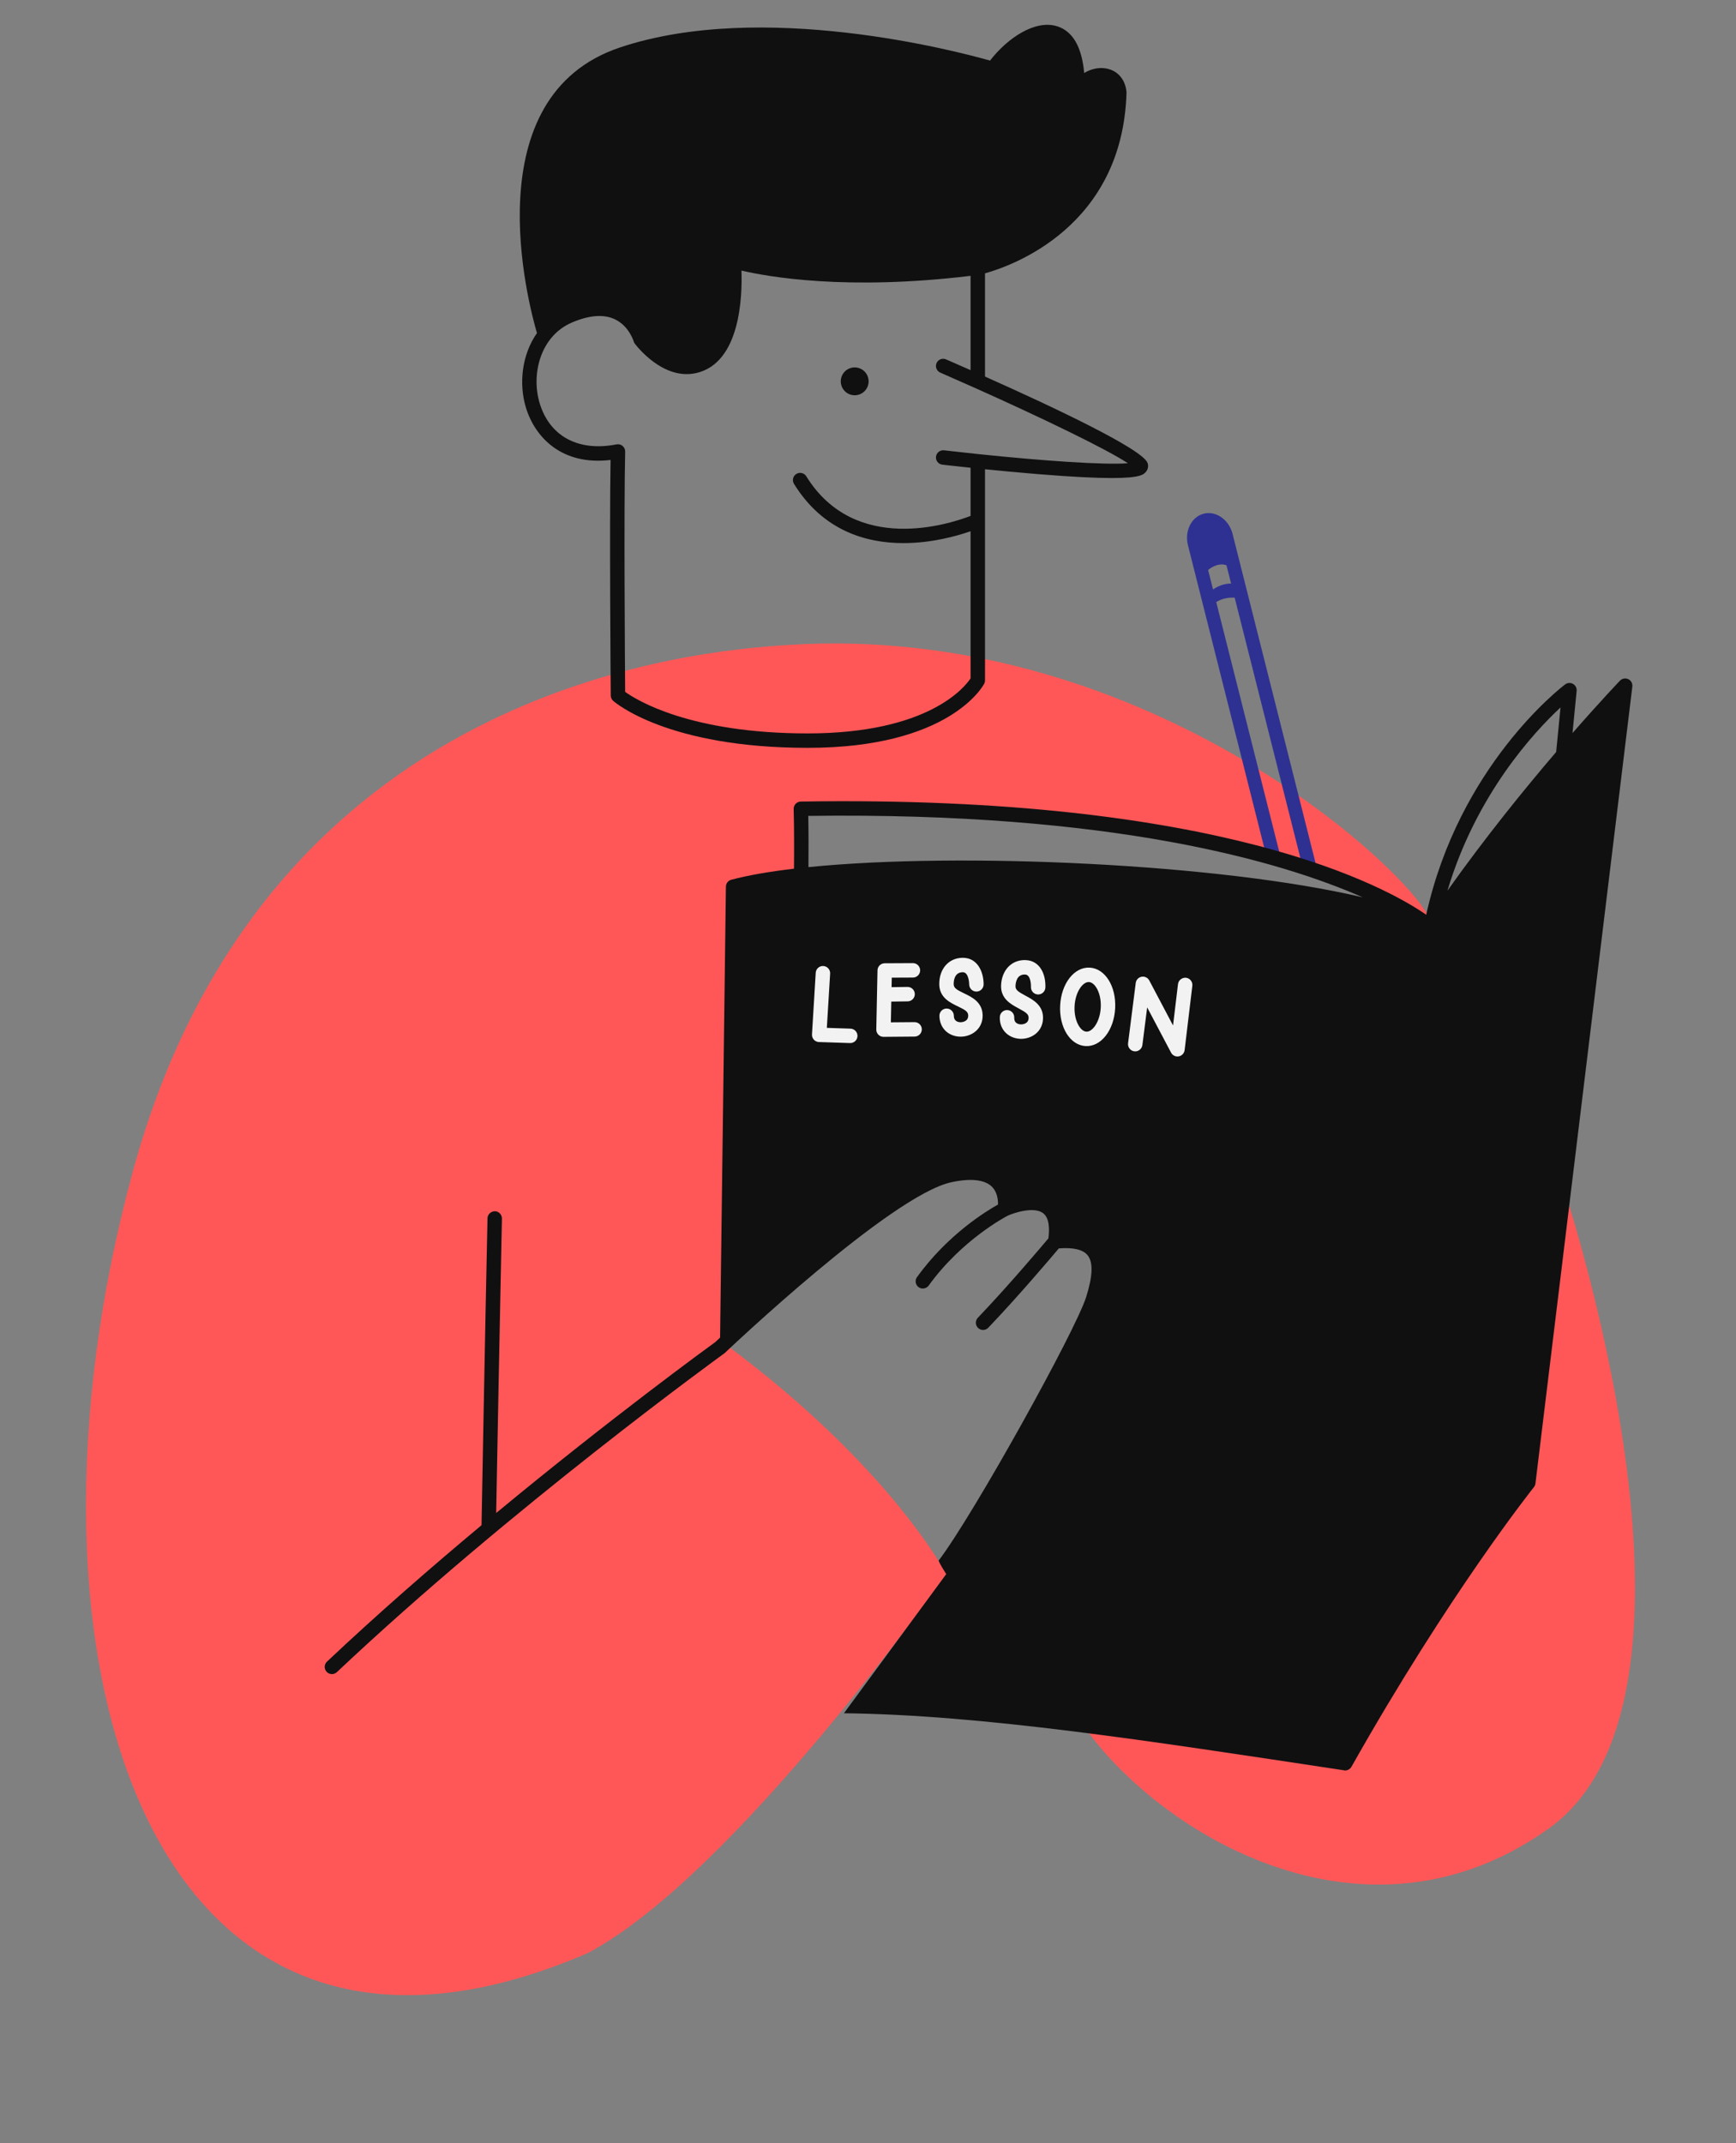
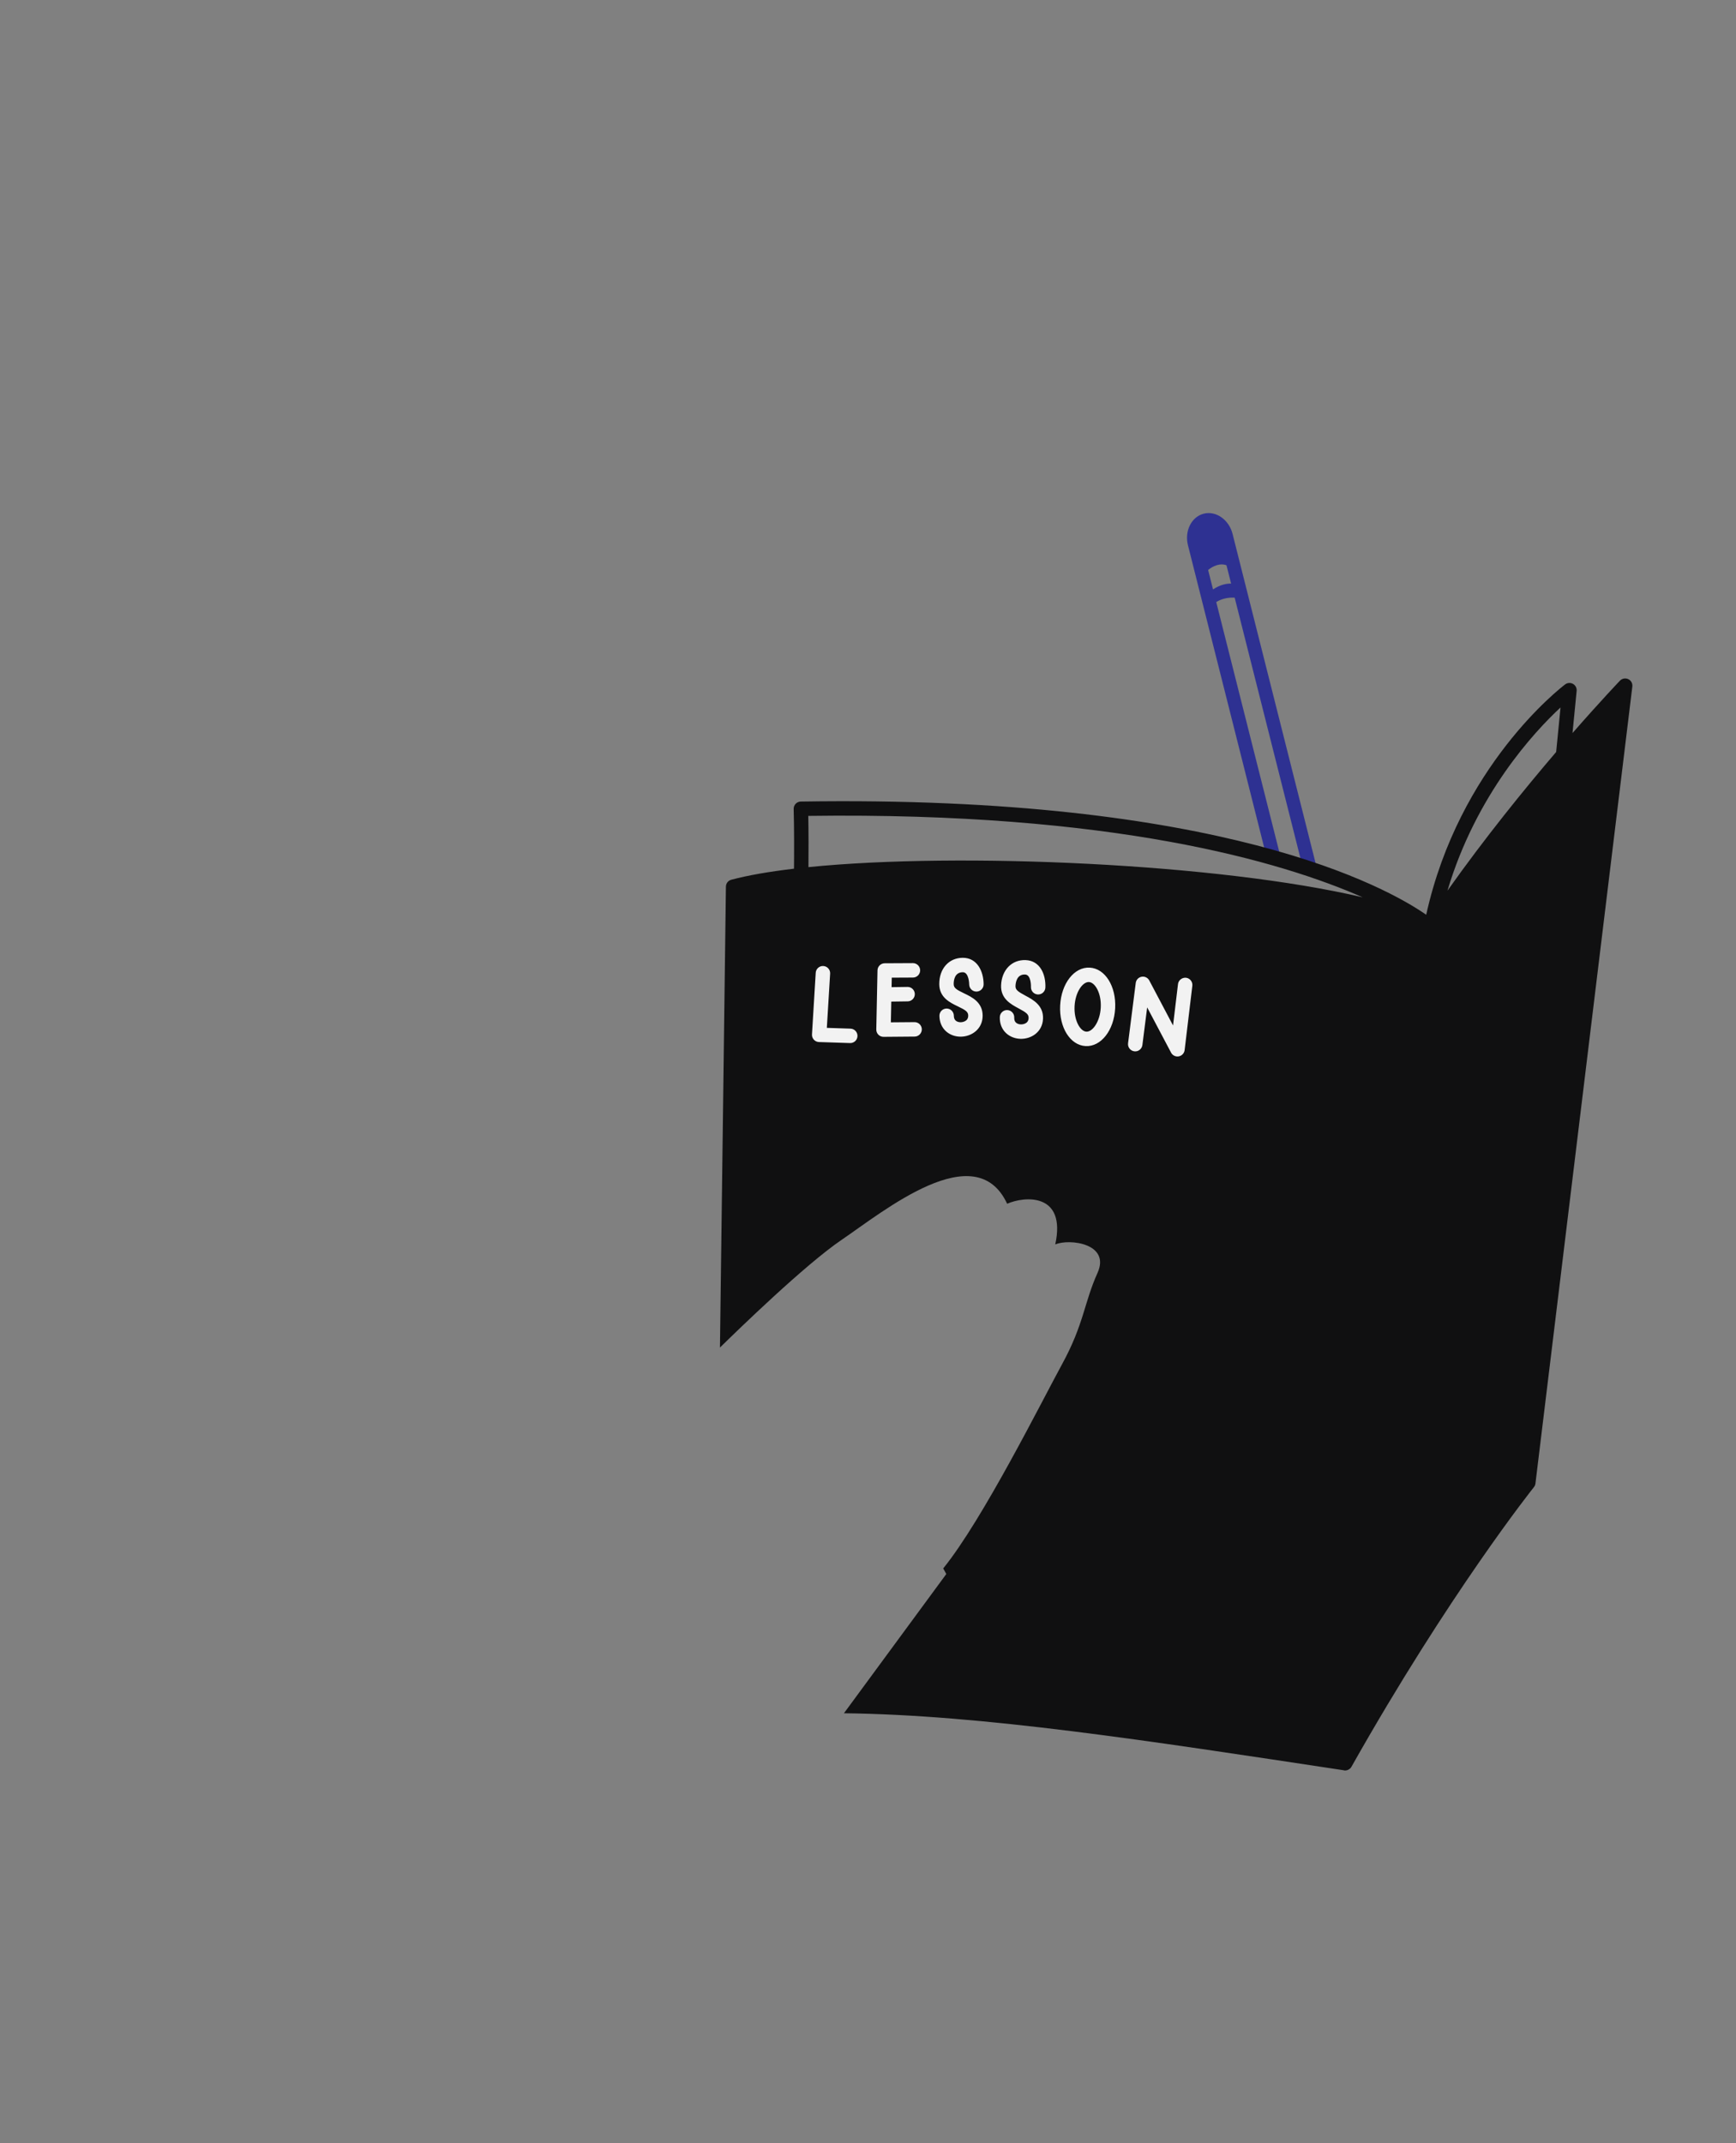
<svg xmlns="http://www.w3.org/2000/svg" fill="#000000" height="371.2" preserveAspectRatio="xMidYMid meet" version="1" viewBox="-14.9 -4.3 300.8 371.2" width="300.8" zoomAndPan="magnify">
  <rect x="-14.9" y="-4.3" width="300.8" height="371.2" fill="#808080" stroke="none" />
  <g id="change1_1">
-     <path d="M149.068,268.336c0,0-36.545,52.083-62.11,65.649c-76.174,32.87-101.877-51.149-78.783-135.587 c22.956-83.935,97.338-89.932,113.348-90.978c63.089-4.123,110.017,41.003,111.575,48.186 c-7.817-4.508-24.687-12.189-54.445-16.686c-15.261-1.956-54.391-3.326-54.391-3.326l-0.438,12.714 c-7.285,0.511-11.692,0.982-11.692,0.982s-0.891,64.7-1.094,79.435C139.349,249.724,149.068,268.336,149.068,268.336z M168.871,287.55c7.869,19.435,48.574,50.466,84.522,24.913c32.478-23.087,2.103-112.696,2.103-112.696 S156.725,257.551,168.871,287.55z" fill="#ff5757" />
-   </g>
+     </g>
  <g id="change2_1">
-     <path d="M183.939,75.891c-0.845-2.365-15.889-9.49-28.166-14.969V43.045 c4.649-1.292,23.811-8.024,24.52-31.262c0.002-0.05,0-0.101-0.004-0.151c-0.21-2.307-1.69-3.886-3.862-4.121 c-1.095-0.12-2.374,0.157-3.468,0.837c-0.403-4.482-1.947-7.191-4.609-8.073 c-3.793-1.254-8.618,1.935-11.706,5.918C150.758,4.527,117.169-4.297,92.562,3.907 C67.146,12.38,76.622,48.217,78.14,53.395c-2.622,3.725-3.184,8.789-1.898,12.955 c1.587,5.144,6.253,10.03,14.653,9.017c-0.206,11.771,0.028,40.499,0.031,40.802 c0.003,0.355,0.157,0.692,0.423,0.927c0.377,0.332,9.502,8.139,33.697,8.139c24.474,0,30.347-10.65,30.584-11.104 c0.095-0.179,0.144-0.378,0.144-0.581V76.977c2.711,0.274,5.899,0.577,9.108,0.84 c6.076,0.497,10.131,0.683,12.861,0.682c5.06,0,5.568-0.638,5.949-1.117 C184.029,76.958,184.122,76.4,183.939,75.891z M154.542,74.347c-0.007-0-0.012-0.004-0.019-0.004 c-0.002,0-0.004,0.001-0.006,0.001c-1.954-0.204-3.915-0.42-5.849-0.645c-0.677-0.078-1.306,0.411-1.386,1.097 c-0.08,0.686,0.411,1.307,1.097,1.387c0.039,0.004,1.978,0.23,4.894,0.536v8.339 c-3.627,1.404-20.023,6.785-28.47-6.862c-0.363-0.586-1.134-0.767-1.721-0.405 c-0.587,0.364-0.768,1.134-0.405,1.721c5.021,8.11,12.469,10.259,18.955,10.259c4.938,0,9.314-1.245,11.641-2.056 v25.485c-0.979,1.483-7.261,9.534-28.228,9.534c-20.345,0-29.631-5.762-31.625-7.194 c-0.034-4.439-0.233-31.877,0.004-41.612c0.009-0.379-0.154-0.741-0.444-0.986 c-0.29-0.244-0.674-0.343-1.046-0.271c-6.566,1.291-11.542-1.349-13.304-7.058 c-1.562-5.063,0.089-11.701,5.559-14.045c3.007-1.289,5.513-1.48,7.45-0.566c2.45,1.156,3.24,3.778,3.247,3.799 c0.041,0.146,0.108,0.284,0.199,0.406c0.195,0.264,4.855,6.445,10.676,5.104c7.619-1.758,7.972-13.257,7.812-17.748 c4.596,1.085,18.21,3.51,39.7,0.914v16.335c-1.49-0.658-2.921-1.286-4.251-1.865 c-0.632-0.276-1.369,0.015-1.645,0.647c-0.275,0.633,0.015,1.37,0.647,1.645c1.98,0.862,3.982,1.746,5.97,2.635 c0.028,0.013,0.054,0.026,0.083,0.037c11.672,5.221,22.849,10.625,26.446,13.025 C176.56,76.27,165.684,75.512,154.542,74.347z M133.986,59.472c-1.259-0.437-2.634,0.229-3.071,1.488 c-0.437,1.259,0.229,2.634,1.488,3.071c1.259,0.437,2.634-0.229,3.071-1.488 C135.911,61.284,135.244,59.909,133.986,59.472z M175.486,211.537c-1.236-1.518-3.25-2.223-6.142-2.158 c0.133-2.576-0.537-4.436-1.999-5.542c-2.044-1.546-4.984-1.071-6.866-0.511c-0.132-1.199-0.57-2.717-1.813-3.913 c-1.897-1.826-5.002-2.295-9.23-1.39c-11.025,2.362-38.517,28.352-40.386,30.128 c-1.232,0.893-18.027,13.112-37.976,29.615c0.147-8.003,0.595-32.185,0.994-50.994 c0.015-0.69-0.533-1.262-1.223-1.276c-0.681,0.019-1.261,0.533-1.276,1.224 c-0.448,21.089-0.957,48.936-1.034,53.157c-8.77,7.319-18.033,15.385-26.781,23.634 c-0.502,0.474-0.526,1.265-0.052,1.767c0.246,0.261,0.578,0.393,0.91,0.393c0.308,0,0.616-0.113,0.857-0.341 c30.253-28.527,66.749-54.937,67.114-55.2c0.046-0.033,0.09-0.069,0.131-0.108 c0.286-0.273,28.758-27.305,39.247-29.552c3.308-0.71,5.714-0.454,6.962,0.734c1.001,0.954,1.121,2.362,1.104,3.135 c-2.053,1.141-8.712,5.203-14.036,12.566c-0.404,0.56-0.279,1.341,0.28,1.745 c0.222,0.16,0.477,0.237,0.731,0.237c0.388,0,0.769-0.18,1.014-0.518c5.742-7.94,13.339-11.918,13.729-12.119 c1.091-0.491,4.521-1.611,6.097-0.417c1.101,0.836,1.124,2.768,0.917,4.366c-1.188,1.413-7.04,8.332-12.224,13.747 c-0.477,0.498-0.46,1.29,0.039,1.768c0.242,0.231,0.554,0.347,0.864,0.347c0.329,0,0.657-0.129,0.903-0.386 c5.082-5.308,10.799-12.047,12.229-13.745c2.494-0.191,4.175,0.2,4.979,1.187 c0.992,1.217,0.906,3.596-0.26,7.273c-1.867,5.882-19.44,37.57-25.541,45.612 c0.156,0.548,0.874,1.657,1.321,2.334c6.04-7.382,24.456-40.425,26.603-47.191 C176.667,218.001,177.548,214.067,175.486,211.537z" fill="#101011" />
-   </g>
+     </g>
  <g id="change3_1">
    <path d="M207.241,145.152l-11.4-45.164c0.653-0.418,1.698-0.837,3.192-0.774l11.757,46.572l2.526,0.451 l-14.638-58.032c-0.622-2.482-2.862-4.066-4.996-3.532c-2.132,0.536-3.362,2.989-2.741,5.469l13.761,54.556 L207.241,145.152z M194.434,94.423c1.511-1.196,2.649-1.019,3.181-0.814l0.802,3.171 c-0.734-0.015-1.847,0.155-3.131,1.014L194.434,94.423z" fill="#2e3192" />
  </g>
  <g id="change2_2">
    <path d="M267.233,113.333c-0.485-0.229-1.065-0.123-1.438,0.264c-0.078,0.081-3.362,3.517-8.223,9.077 l0.716-7.306c0.048-0.494-0.2-0.97-0.634-1.213c-0.434-0.242-0.969-0.206-1.364,0.094 c-0.765,0.578-18.366,14.148-24.068,39.895c-6.782-4.715-35.344-20.778-108.372-19.605 c-0.334,0.005-0.652,0.144-0.883,0.386s-0.355,0.565-0.346,0.899c0.095,3.416,0.084,7.446,0.056,10.342 c-4.262,0.501-7.951,1.138-10.868,1.915c-0.541,0.144-0.92,0.631-0.928,1.191l-1.032,79.837 c3.131-3.075,14.78-14.381,21.065-18.646c7.304-4.957,23.217-18.056,28.696-6.261 c2.98-1.322,10.286-1.956,8.339,7.043c2.487-1.044,9.621-0.146,7.313,4.957 c-2.308,5.103-2.348,8.87-6.13,15.783c-3.504,6.404-13.721,26.901-20.599,35.383 c0.686,1.22,0.535,0.969,0.535,0.969l-17.738,24.116l-0,0c23.925,0.266,52.702,4.75,86.454,9.85 c0.06,0.009,0.116,0.018,0.174,0.028c0.032,0.006,0.057,0.025,0.09,0.028c0.043,0.005,0.085,0.006,0.127,0.007 c0,0,0.001,0,0.001,0c0,0,0-0,0.001-0c0.001,0,0.001,0,0.001,0 c0.002,0,0.003-0.001,0.005-0.001c0.137-0.001,0.269-0.031,0.396-0.074c0.038-0.013,0.072-0.029,0.108-0.045 c0.095-0.043,0.183-0.097,0.265-0.163c0.026-0.021,0.053-0.037,0.077-0.059c0.091-0.085,0.172-0.181,0.236-0.294 c16.962-30.068,31.475-48.264,31.619-48.444c0.146-0.182,0.238-0.4,0.267-0.631l16.788-138.041 C268.002,114.079,267.718,113.564,267.233,113.333z M125.18,145.894c0.023-2.536,0.032-5.847-0.029-8.874 c52.732-0.709,81.944,7.89,96.065,14.106C196.467,145.284,151.489,143.252,125.18,145.894z M254.739,125.95 c-5.51,6.445-12.361,14.885-18.836,24.025c4.972-16.69,15.051-27.52,19.592-31.736L254.739,125.95z" fill="#101011" />
  </g>
  <g id="change4_1">
    <path d="M173.91,163.302c-2.672-0.138-4.919,2.739-5.115,6.549c-0.196,3.81,1.743,6.902,4.415,7.04 c2.672,0.138,4.92-2.739,5.116-6.549C178.523,166.531,176.582,163.439,173.91,163.302z M173.339,174.393 c-1.071-0.055-2.174-1.955-2.047-4.414c0.127-2.46,1.419-4.236,2.49-4.181s2.175,1.955,2.048,4.414 S174.41,174.448,173.339,174.393z M132.473,173.871c-0.001,0-0.003-0-0.004-0l-4.101-0.136l0.57-9.389 c0.042-0.689-0.483-1.282-1.173-1.323c-0.01-0.001-0.021-0.001-0.031-0.002 c-0.675-0.025-1.251,0.494-1.292,1.174l-0.648,10.671c-0.02,0.337,0.097,0.667,0.323,0.917 c0.227,0.249,0.544,0.396,0.879,0.408c0.001,0,0.003,0,0.004,0l5.386,0.178 c0.69,0.023,1.268-0.518,1.291-1.208C133.7,174.474,133.161,173.896,132.473,173.871z M143.567,172.745 c-0.001,0-0.003,0-0.004,0l-4.102,0.034l0.074-3.594l2.845-0.04c0.689-0.01,1.241-0.577,1.232-1.267 c-0.009-0.686-0.571-1.236-1.256-1.232c-0.004,0-0.008,0-0.012,0l-2.758,0.039l0.034-1.644l3.673-0.018 c0.69-0.004,1.247-0.566,1.244-1.256c-0.004-0.69-0.566-1.247-1.256-1.244l-4.891,0.025 c-0.678,0.003-1.23,0.547-1.244,1.224l-0.209,10.244c-0.006,0.337,0.123,0.664,0.361,0.904 c0.237,0.239,0.559,0.373,0.895,0.371c0.001,0,0.003,0,0.004,0l5.388-0.045c0.69-0.006,1.245-0.57,1.24-1.261 C144.817,173.295,144.255,172.741,143.567,172.745z M151.925,164.099c1.085-0.005,1.108,2.087,1.108,2.108 c0.004,0.69,0.566,1.247,1.256,1.244c0.69-0.004,1.247-0.566,1.244-1.256c-0.011-2.296-1.135-4.608-3.621-4.596 c-2.406,0.012-4.077,1.888-4.064,4.561c0.012,2.32,1.866,3.205,3.22,3.852c1.389,0.663,1.794,0.955,1.797,1.608 c0.006,1.123-1.25,1.143-1.303,1.143c-0.339,0.002-0.651-0.099-0.857-0.277 c-0.22-0.189-0.328-0.468-0.33-0.854c-0.004-0.69-0.566-1.247-1.256-1.244 c-0.69,0.004-1.247,0.566-1.244,1.256c0.006,1.105,0.431,2.078,1.2,2.738c0.666,0.572,1.553,0.885,2.499,0.88 c1.846-0.009,3.802-1.294,3.79-3.655c-0.012-2.32-1.866-3.205-3.22-3.852c-1.389-0.663-1.794-0.955-1.797-1.608 C150.345,165.534,150.492,164.106,151.925,164.099z M162.724,164.496c1.084,0.043,1.014,2.135,1.013,2.156 c-0.028,0.69,0.509,1.271,1.199,1.299c0.69,0.028,1.271-0.509,1.299-1.199c0.091-2.295-0.928-4.654-3.411-4.753 c-2.404-0.096-4.158,1.703-4.264,4.375c-0.092,2.318,1.72,3.285,3.044,3.992c1.358,0.725,1.749,1.034,1.723,1.687 c-0.045,1.123-1.3,1.085-1.353,1.083c-0.339-0.013-0.646-0.128-0.844-0.315c-0.211-0.199-0.306-0.482-0.291-0.868 c0.027-0.69-0.509-1.271-1.199-1.299c-0.69-0.027-1.271,0.509-1.299,1.199 c-0.044,1.104,0.338,2.095,1.077,2.789c0.64,0.602,1.512,0.953,2.457,0.991c1.844,0.073,3.856-1.122,3.95-3.482 c0.092-2.318-1.72-3.285-3.044-3.992c-1.358-0.725-1.749-1.034-1.723-1.687 C161.082,165.859,161.293,164.439,162.724,164.496z M190.605,165.055c-0.658-0.067-1.308,0.408-1.39,1.092 l-0.86,7.174l-4.117-7.793c-0.255-0.482-0.79-0.743-1.329-0.646c-0.536,0.097-0.948,0.531-1.017,1.072 l-1.33,10.445c-0.087,0.685,0.398,1.31,1.082,1.398c0.673,0.095,1.31-0.397,1.399-1.082l0.83-6.525 l4.141,7.837c0.199,0.376,0.57,0.618,0.978,0.66c0.117,0.012,0.236,0.007,0.355-0.014 c0.537-0.1,0.948-0.538,1.014-1.08l1.337-11.147C191.779,165.76,191.29,165.138,190.605,165.055z" fill="#f2f2f2" />
  </g>
</svg>